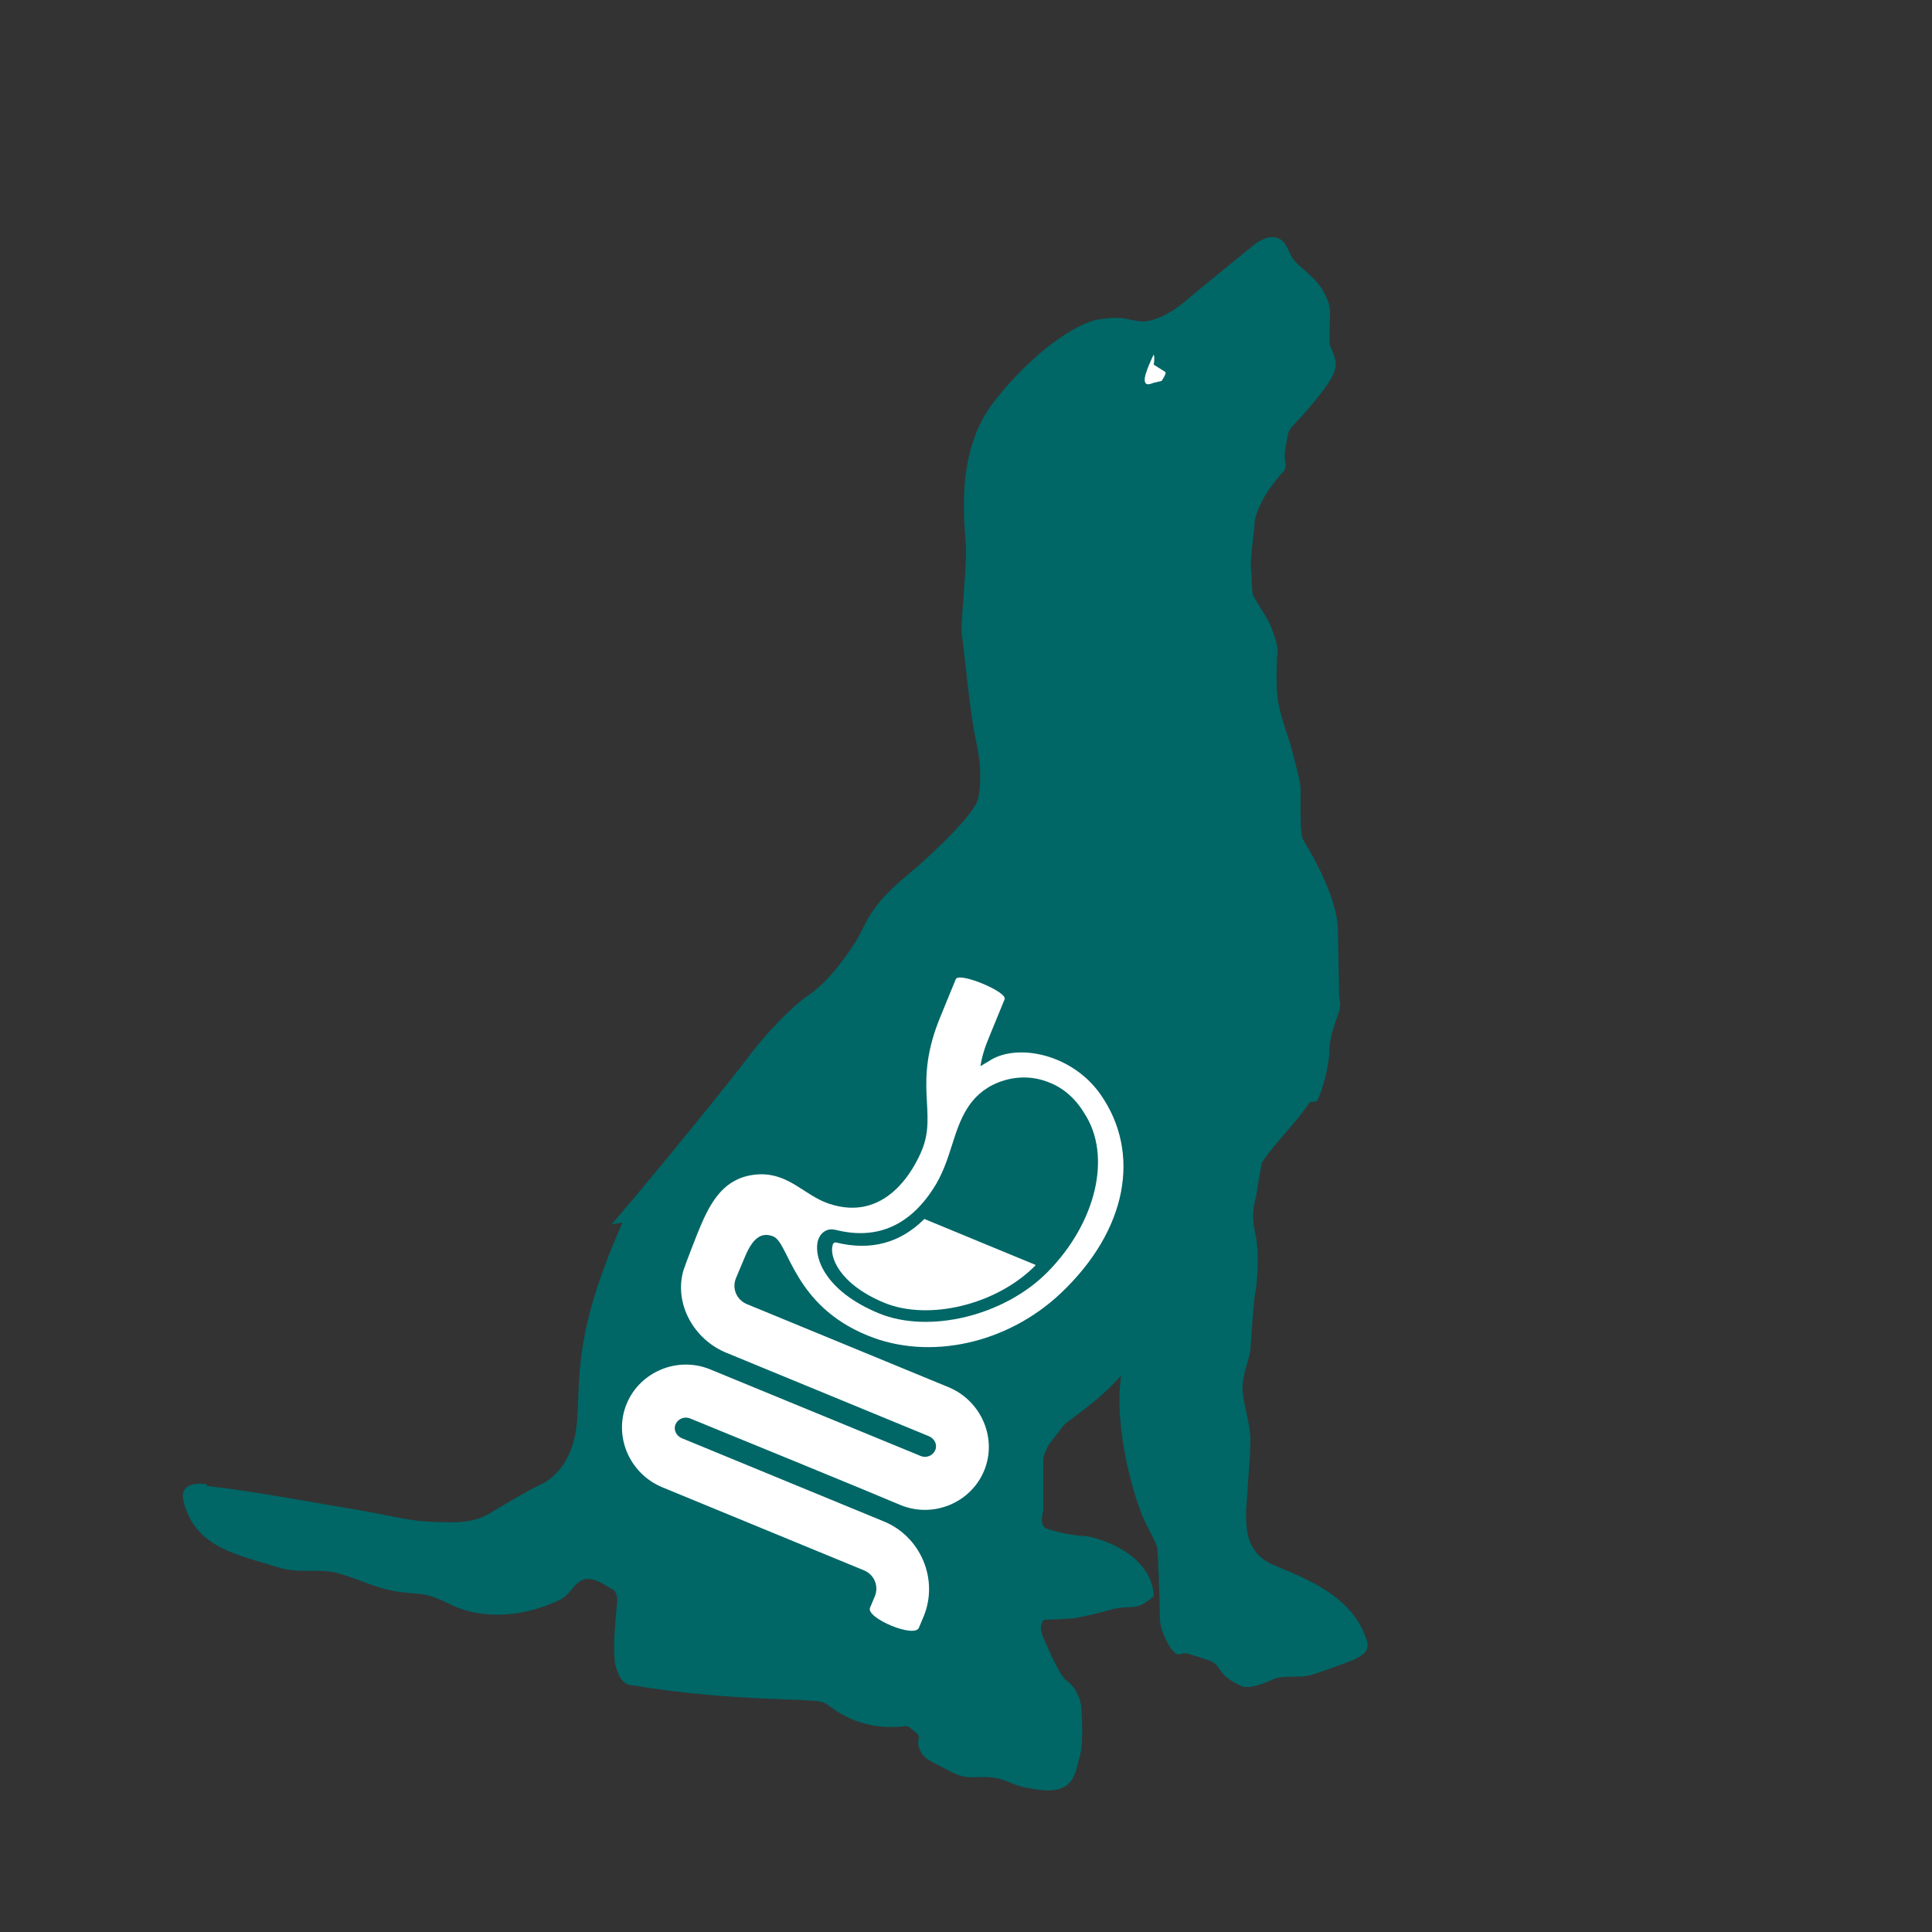
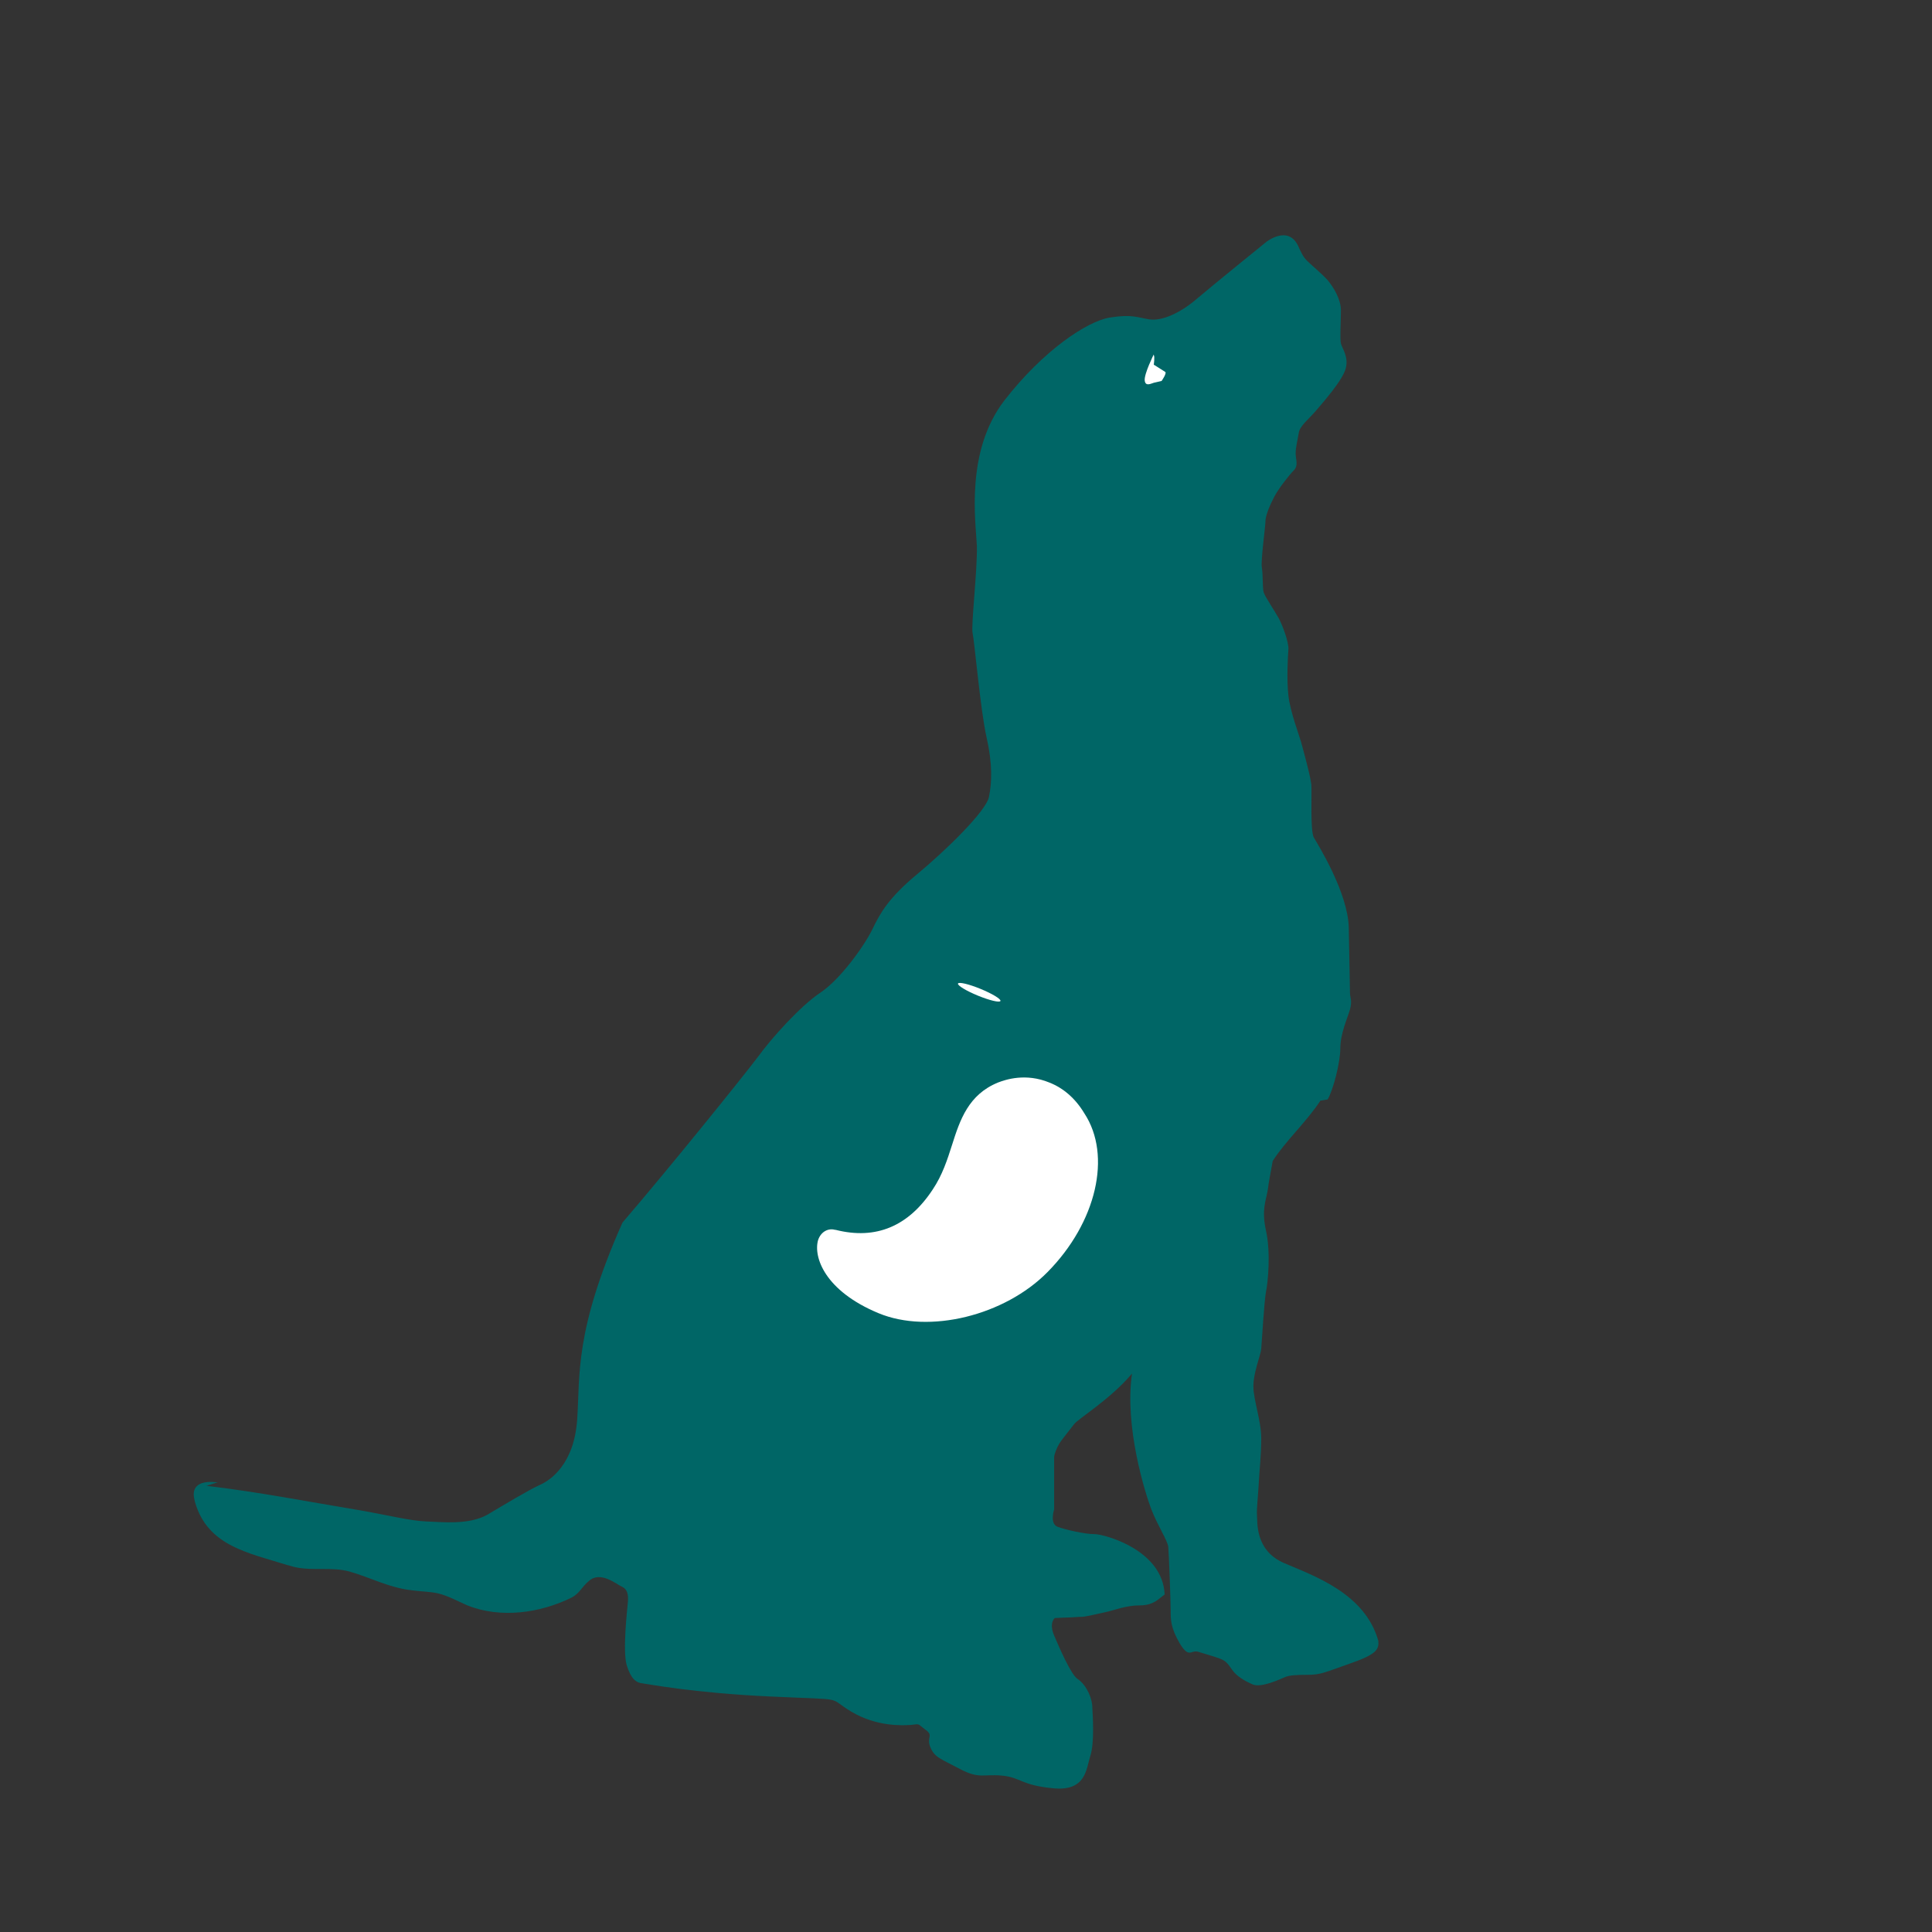
<svg xmlns="http://www.w3.org/2000/svg" id="uuid-ff4d1377-11f1-45eb-81f5-b355c27465eb" data-name="Group" viewBox="0 0 32 32">
  <rect x="0" y="0" width="32" height="32" fill="#333333" stroke="none" />
  <defs>
    <style>
      .uuid-9a32046f-5daa-4ec0-8b38-72558b5a5d15 {
        fill: #fff;
      }

      .uuid-d33b9b7c-8e51-4441-abf9-e646d38522db {
        fill: #066;
      }
    </style>
  </defs>
  <g>
-     <path class="uuid-d33b9b7c-8e51-4441-abf9-e646d38522db" d="M3.42,24.61c.85.1,1.67.26,2.51.4.47.08.86.18,1.13.19.27.01.7.06,1.01-.11.3-.18.67-.4.86-.49.19-.08.58-.35.63-1.09.05-.73-.05-1.46.75-3.26l-.18.03c.79-.92,1.99-2.41,2.24-2.74.24-.33.71-.85,1.04-1.07.33-.22.73-.78.86-1.05s.27-.52.74-.91c.47-.39,1.14-1.04,1.19-1.28.05-.24.06-.55-.04-.99-.1-.44-.2-1.59-.23-1.72-.03-.12.08-1.04.07-1.45-.02-.41-.19-1.56.45-2.4.65-.84,1.38-1.32,1.75-1.38.37-.06.46,0,.66.03.2.03.5-.1.77-.33s1.16-.95,1.16-.95c0,0,.36-.29.53.06.05.11.08.18.15.25.07.07.23.2.34.32.1.12.22.32.22.5s-.02.46,0,.55c.02.08.13.22.08.41-.05.2-.39.58-.5.71s-.27.25-.28.37c-.02.12-.05.23-.05.33s.05.2-.03.28-.25.3-.32.43c-.07.13-.15.32-.15.41s-.08.66-.06.77c.02.11.01.34.03.41.02.07.19.32.25.43.06.11.17.4.16.52-.01.12-.03.5,0,.76.03.27.18.66.21.77.03.11.16.58.17.71s-.02.75.04.87c.07.12.57.92.58,1.5s.02,1.01.02,1.08.04.12,0,.27c-.04.14-.16.4-.16.64s-.12.7-.21.85l-.12.02c-.22.34-.58.67-.79,1-.03.17-.07.37-.08.47-.03.19-.11.33-.03.69.08.36.03.86,0,1-.03.14-.07.84-.08.95-.01.11-.13.39-.13.62s.13.57.13.86c0,.29-.03.53-.04.73-.01.21-.04.46-.03.55.01.1-.04.58.45.79.49.21,1.34.5,1.56,1.29.01.14-.03.22-.46.37-.43.15-.49.19-.71.19s-.31.01-.38.04c-.07.03-.39.18-.53.12-.14-.06-.27-.14-.34-.24-.07-.1-.1-.15-.21-.19-.11-.04-.22-.07-.35-.11s-.15.12-.31-.14c-.15-.26-.15-.39-.15-.54s-.03-.97-.04-1.06c-.01-.1-.18-.36-.28-.62-.1-.26-.45-1.37-.32-2.25-.36.43-.91.76-.96.84-.06.08-.21.26-.25.33-.04.07-.08.17-.08.22s0,.86,0,.86c0,0-.08.24.06.29s.45.12.61.12,1.13.26,1.16,1c-.1.07-.18.18-.41.18s-.42.08-.56.11c-.14.03-.34.08-.41.08s-.15.01-.2.01-.24.01-.24.01c0,0-.1.08-.01.29s.28.65.39.72c.11.07.22.25.24.43.01.18.04.62-.03.84-.07.22-.07.59-.61.54s-.54-.18-.85-.21c-.31-.03-.38.06-.7-.11-.32-.17-.42-.19-.49-.36-.07-.17.06-.19-.08-.29s-.08-.1-.24-.08c-.15.01-.57.03-.99-.22-.42-.25-.03-.19-1.33-.25-1.3-.06-2.05-.21-2.14-.22s-.18-.07-.25-.3c-.07-.24.01-.93.02-1.05.01-.12-.01-.21-.1-.25-.09-.04-.36-.27-.55-.09-.11.09-.15.2-.28.27-.53.26-1.18.35-1.73.13-.16-.07-.32-.16-.49-.2-.14-.03-.29-.03-.43-.05-.37-.04-.68-.21-1.03-.31-.29-.08-.59-.01-.89-.07-.05-.01-.1-.03-.15-.04-.63-.2-1.31-.31-1.52-1.04-.02-.08-.04-.17.01-.24.07-.1.22-.1.34-.09,0,0,.02,0,.03,0Z" />
+     <path class="uuid-d33b9b7c-8e51-4441-abf9-e646d38522db" d="M3.42,24.61c.85.1,1.67.26,2.51.4.47.08.86.18,1.13.19.27.01.7.06,1.01-.11.3-.18.67-.4.86-.49.19-.08.58-.35.63-1.09.05-.73-.05-1.46.75-3.26c.79-.92,1.99-2.41,2.24-2.74.24-.33.71-.85,1.04-1.07.33-.22.73-.78.86-1.05s.27-.52.74-.91c.47-.39,1.14-1.04,1.19-1.28.05-.24.06-.55-.04-.99-.1-.44-.2-1.59-.23-1.72-.03-.12.08-1.04.07-1.45-.02-.41-.19-1.56.45-2.4.65-.84,1.38-1.32,1.75-1.38.37-.06.46,0,.66.03.2.03.5-.1.77-.33s1.16-.95,1.16-.95c0,0,.36-.29.53.06.05.11.08.18.15.25.07.07.23.2.34.32.1.12.22.32.22.5s-.02.46,0,.55c.02.08.13.22.08.41-.05.2-.39.58-.5.71s-.27.25-.28.37c-.02.12-.05.23-.05.33s.05.2-.03.28-.25.3-.32.43c-.07.13-.15.32-.15.41s-.08.66-.06.77c.02.11.01.34.03.41.02.07.19.32.25.43.06.11.17.4.16.52-.01.12-.03.5,0,.76.03.27.18.66.21.77.03.11.16.58.17.71s-.02.75.04.87c.07.12.57.92.58,1.5s.02,1.01.02,1.08.04.12,0,.27c-.04.14-.16.4-.16.64s-.12.7-.21.85l-.12.02c-.22.34-.58.67-.79,1-.03.17-.07.37-.08.47-.03.19-.11.33-.03.69.08.36.03.86,0,1-.03.14-.07.84-.08.95-.01.11-.13.39-.13.62s.13.57.13.86c0,.29-.03.53-.04.73-.01.21-.04.46-.03.55.01.1-.04.58.45.79.49.21,1.34.5,1.56,1.29.01.14-.03.22-.46.37-.43.15-.49.19-.71.19s-.31.01-.38.04c-.07.03-.39.18-.53.12-.14-.06-.27-.14-.34-.24-.07-.1-.1-.15-.21-.19-.11-.04-.22-.07-.35-.11s-.15.12-.31-.14c-.15-.26-.15-.39-.15-.54s-.03-.97-.04-1.06c-.01-.1-.18-.36-.28-.62-.1-.26-.45-1.37-.32-2.25-.36.43-.91.76-.96.84-.06.08-.21.26-.25.33-.04.07-.08.17-.08.22s0,.86,0,.86c0,0-.08.24.06.29s.45.12.61.12,1.13.26,1.16,1c-.1.07-.18.18-.41.18s-.42.08-.56.11c-.14.03-.34.08-.41.08s-.15.01-.2.01-.24.01-.24.01c0,0-.1.08-.01.29s.28.65.39.72c.11.07.22.25.24.43.01.18.04.62-.03.84-.07.22-.07.59-.61.54s-.54-.18-.85-.21c-.31-.03-.38.06-.7-.11-.32-.17-.42-.19-.49-.36-.07-.17.06-.19-.08-.29s-.08-.1-.24-.08c-.15.01-.57.03-.99-.22-.42-.25-.03-.19-1.33-.25-1.3-.06-2.05-.21-2.14-.22s-.18-.07-.25-.3c-.07-.24.01-.93.02-1.05.01-.12-.01-.21-.1-.25-.09-.04-.36-.27-.55-.09-.11.09-.15.2-.28.27-.53.26-1.18.35-1.73.13-.16-.07-.32-.16-.49-.2-.14-.03-.29-.03-.43-.05-.37-.04-.68-.21-1.03-.31-.29-.08-.59-.01-.89-.07-.05-.01-.1-.03-.15-.04-.63-.2-1.31-.31-1.52-1.04-.02-.08-.04-.17.01-.24.07-.1.22-.1.34-.09,0,0,.02,0,.03,0Z" />
    <g>
-       <path class="uuid-9a32046f-5daa-4ec0-8b38-72558b5a5d15" d="M12.81,20.48c.26.11.33,1.14,1.56,1.64,1.02.42,2.31.14,3.2-.7,1.11-1.05,1.33-2.33.66-3.29-.46-.66-1.34-.85-1.81-.58-.06.04-.12.07-.18.11.02-.15.07-.31.15-.5l.25-.61c.05-.12-.76-.46-.81-.33l-.25.61c-.47,1.13-.05,1.58-.31,2.22-.12.29-.59,1.22-1.56.88-.39-.14-.64-.49-1.12-.48-.64.02-.86.54-1.05,1.01,0,0-.17.43-.22.58-.16.55.17,1.15.72,1.37l3.35,1.38c.09.04.14.14.1.23s-.14.13-.23.1l-3.5-1.44c-.54-.22-1.16.04-1.38.57s.04,1.15.58,1.38l3.35,1.38c.17.07.25.26.18.43,0,0-.06.14-.08.19-.07.17.74.51.81.33.02-.05.08-.19.08-.19.25-.61-.05-1.32-.66-1.57l-3.35-1.38c-.09-.04-.14-.14-.1-.23s.14-.13.23-.1c.42.17,3.08,1.26,3.5,1.44.54.22,1.16-.04,1.38-.57s-.04-1.15-.58-1.38l-3.35-1.38c-.17-.07-.25-.26-.18-.43l.08-.19h0c.1-.23.22-.63.54-.5Z" />
      <ellipse class="uuid-9a32046f-5daa-4ec0-8b38-72558b5a5d15" cx="16.22" cy="16.43" rx=".06" ry=".38" transform="translate(-5.14 25.2) rotate(-67.68)" />
      <path class="uuid-9a32046f-5daa-4ec0-8b38-72558b5a5d15" d="M13.84,20.37c.67.17,1.21-.06,1.61-.67.16-.24.24-.49.32-.74.13-.41.27-.83.76-1.03.13-.05.46-.16.85,0,.23.09.43.26.58.51.46.7.2,1.81-.61,2.63-.71.72-1.96,1.03-2.8.68-.89-.37-1.08-.93-1-1.21.05-.15.18-.2.28-.17Z" />
-       <path class="uuid-d33b9b7c-8e51-4441-abf9-e646d38522db" d="M13.84,20.37c.67.17,1.21-.06,1.61-.67.16-.24.24-.49.32-.74.13-.41.27-.83.76-1.03.13-.05.46-.16.85,0,.23.09.43.26.58.51.46.7.2,1.81-.61,2.63-.71.72-1.96,1.03-2.8.68-.89-.37-1.08-.93-1-1.21.05-.15.18-.2.28-.17Z" />
    </g>
  </g>
-   <path class="uuid-9a32046f-5daa-4ec0-8b38-72558b5a5d15" d="M14.65,21.58c-.77-.32-.91-.78-.86-.95,0-.02.02-.06.06-.05.57.14,1.06.01,1.46-.39l1.84.76s0,0,0,.01c-.64.65-1.76.92-2.5.62Z" />
  <path class="uuid-9a32046f-5daa-4ec0-8b38-72558b5a5d15" d="M19.11,5.87s-.16.32-.15.43.11.05.15.04.13-.03.13-.03c0,0,.09-.13.06-.15s-.19-.12-.19-.12c0,0,.02-.13,0-.16Z" />
</svg>